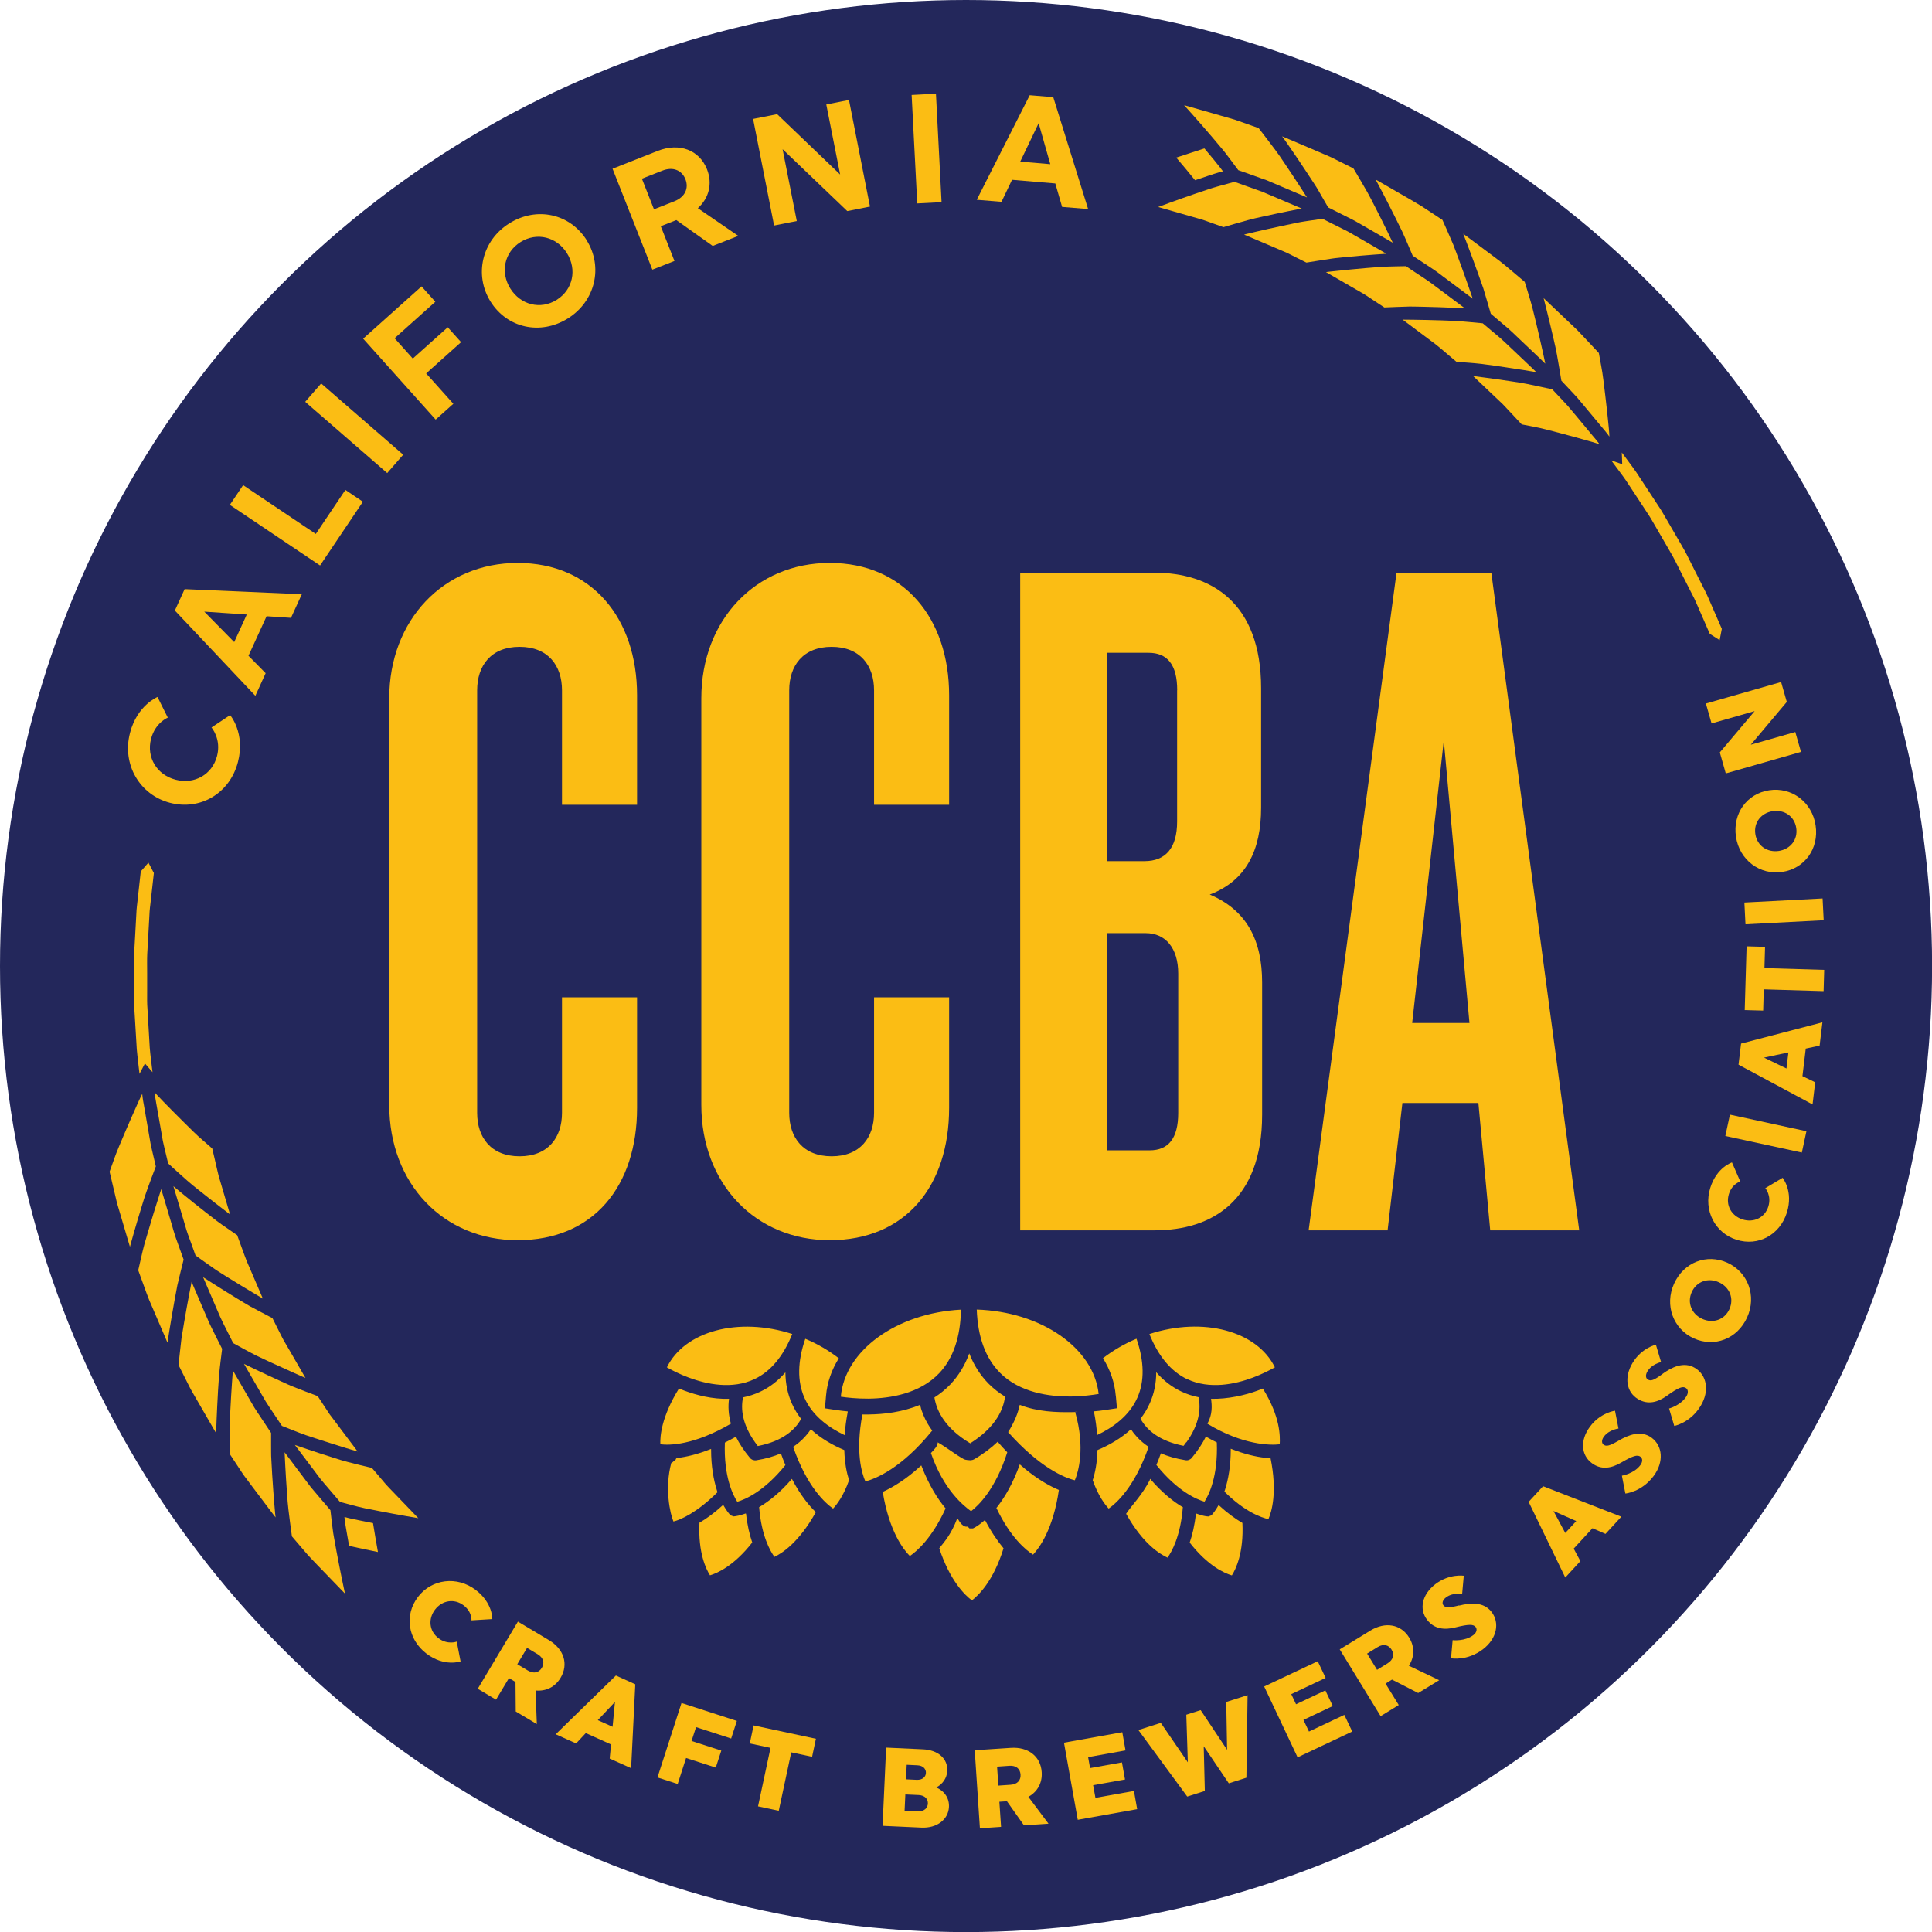
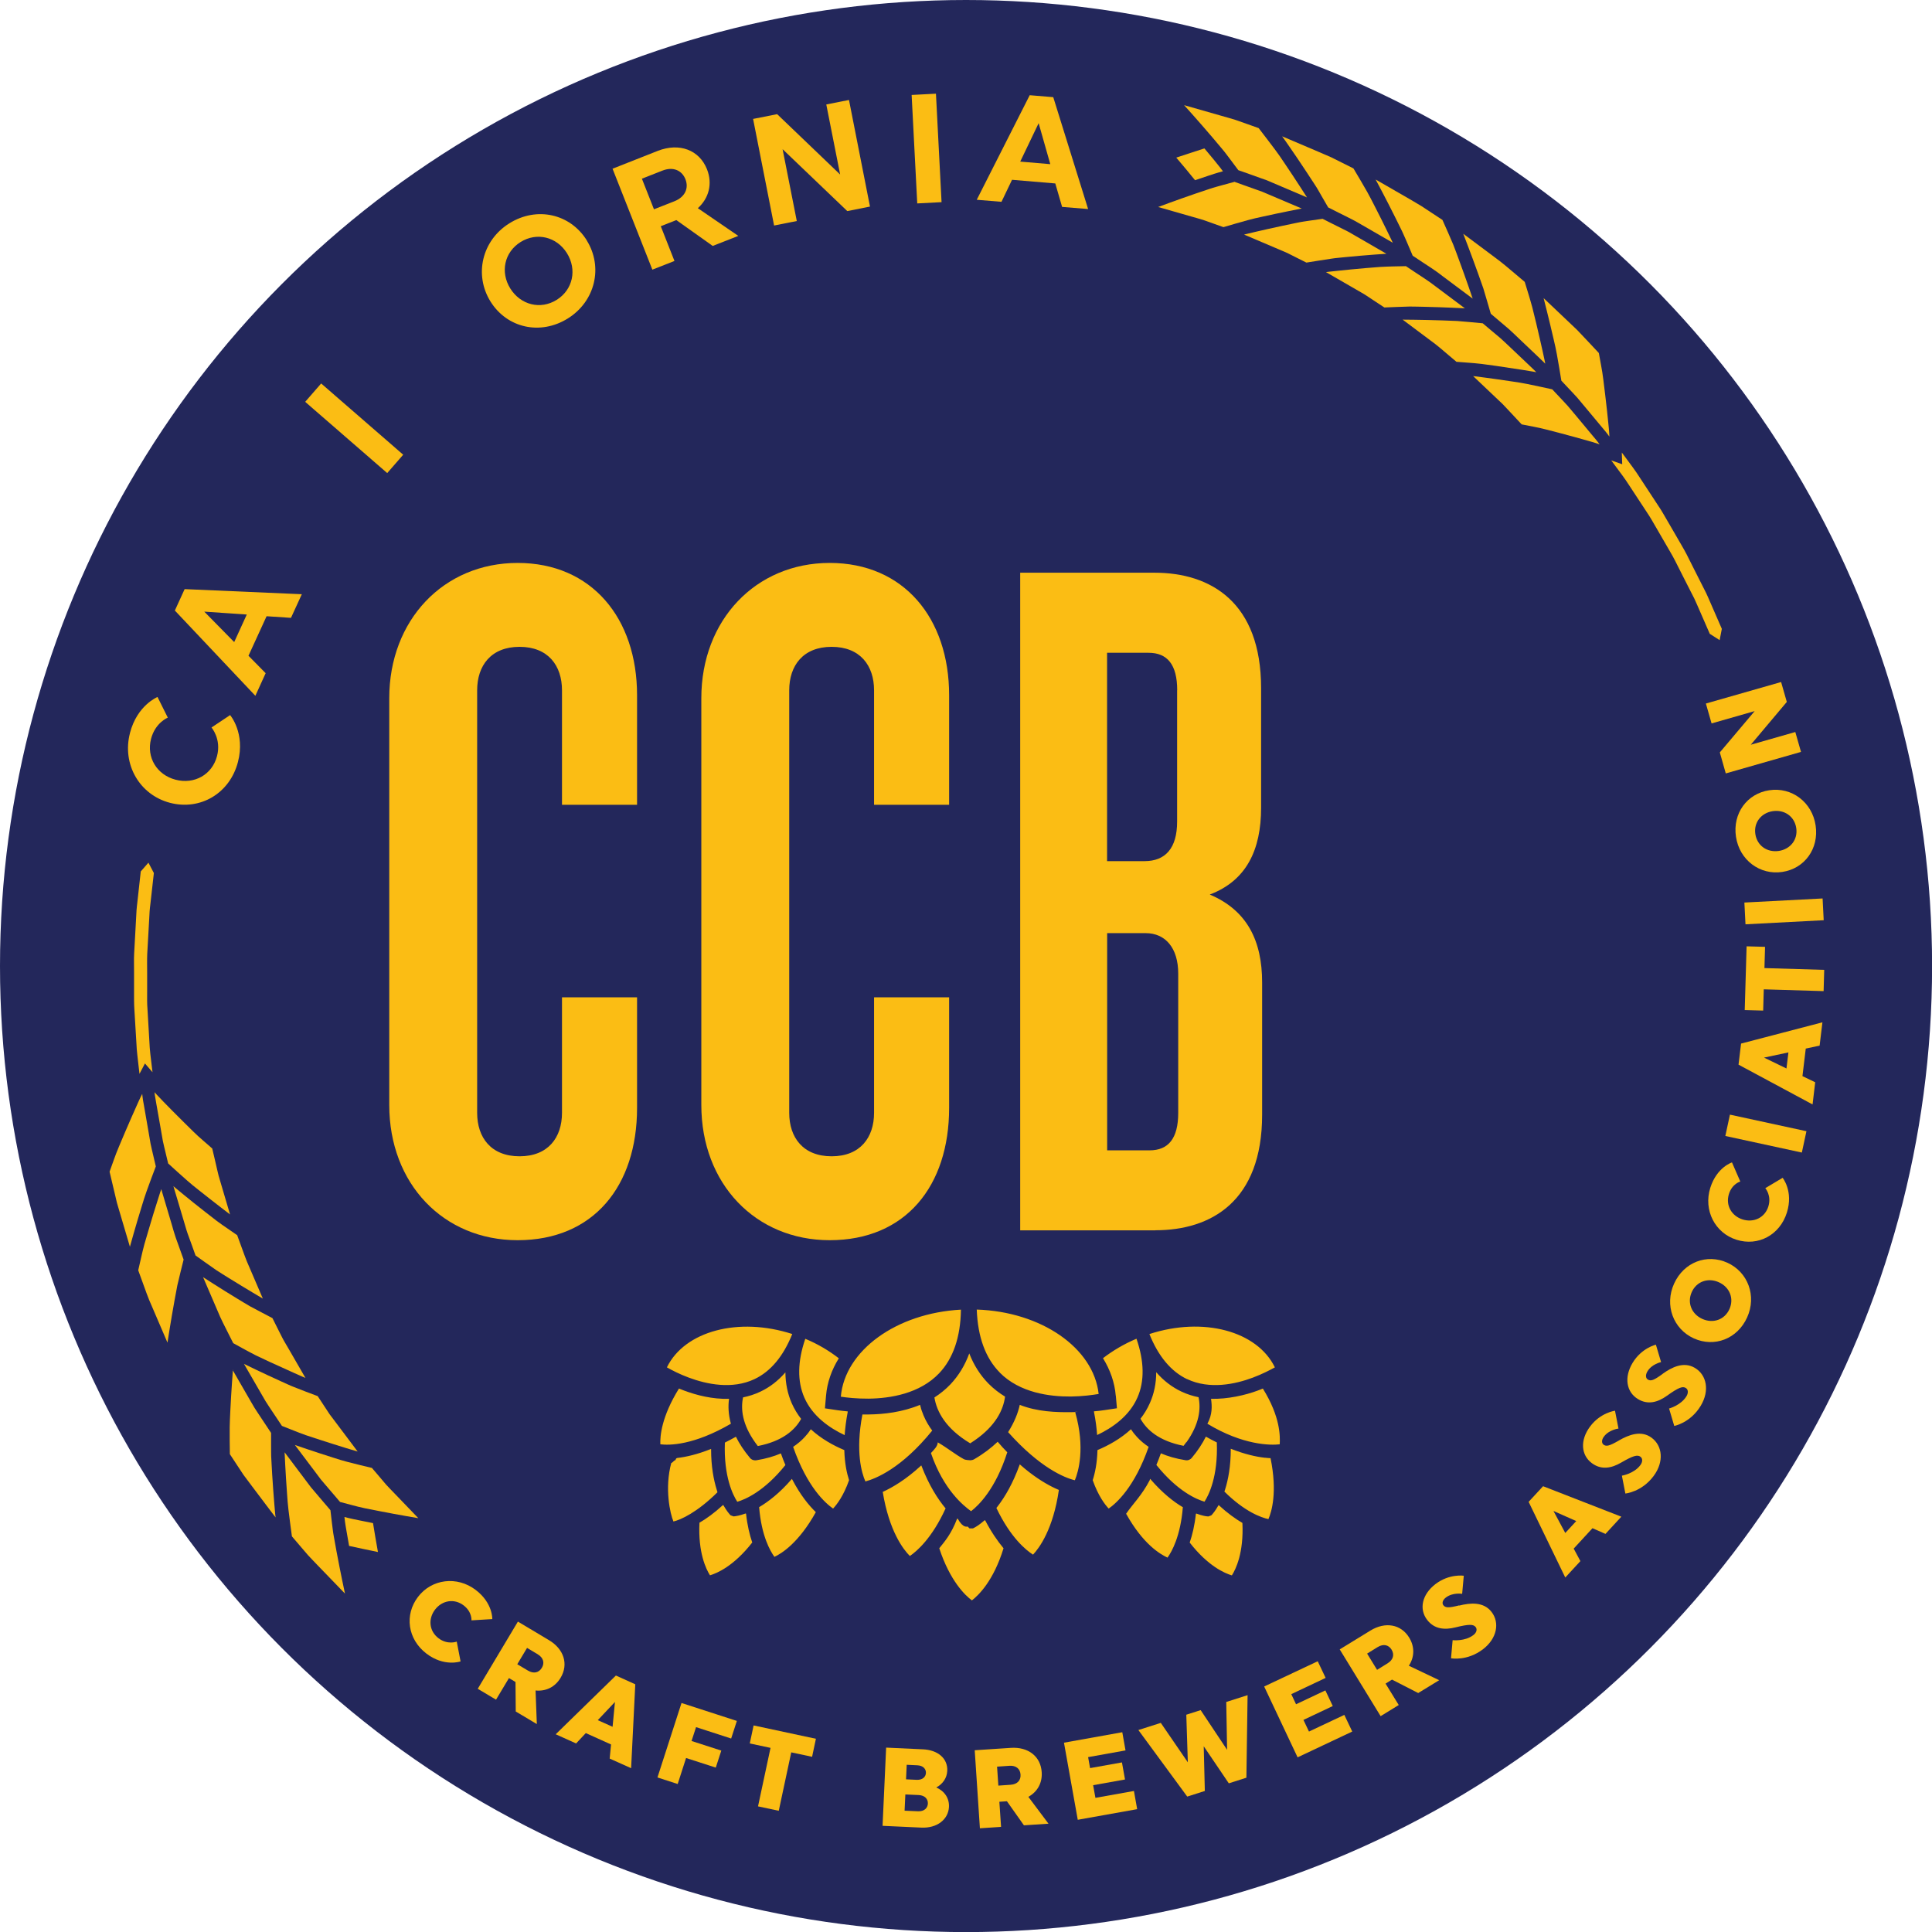
<svg xmlns="http://www.w3.org/2000/svg" id="uuid-bdce68fd-0f51-4fc0-a405-6a7086386f19" viewBox="0 0 227.27 227.27">
  <g id="uuid-d11255a6-f00f-4ca7-9792-fa1e2dc879c2">
    <circle cx="113.64" cy="113.64" r="113.64" style="fill:#23275b; stroke-width:0px;" />
    <path d="m15.29,86.22c.85-3.27,3.24-4.23,3.24-4.23l1.21,2.43s-1.47.58-1.97,2.49c-.57,2.19.69,4.24,2.88,4.81,2.21.58,4.31-.59,4.88-2.78.53-2.01-.65-3.36-.65-3.36l2.19-1.46s1.81,2.11.92,5.52c-.96,3.69-4.42,5.73-7.99,4.8-3.57-.93-5.67-4.52-4.71-8.21Z" style="fill:#fbbd14; stroke-width:0px;" />
    <path d="m35.51,69.89l-1.28,2.79-2.87-.19-2.13,4.65,2.02,2.05-1.21,2.66-9.47-10.03,1.15-2.52,13.78.6Zm-7.96,5.64l1.48-3.24-5-.34,3.52,3.58Z" style="fill:#fbbd14; stroke-width:0px;" />
-     <path d="m37.65,66.52l-10.61-7.13,1.56-2.32,8.55,5.74,3.48-5.18,2.06,1.39-5.04,7.5Z" style="fill:#fbbd14; stroke-width:0px;" />
    <path d="m35.9,47.27l1.88-2.16,9.65,8.38-1.88,2.16-9.65-8.38Z" style="fill:#fbbd14; stroke-width:0px;" />
-     <path d="m50.14,43.94l3.19,3.56-2.08,1.86-8.53-9.52,6.87-6.15,1.62,1.81-4.79,4.29,2.14,2.39,4.11-3.68,1.57,1.75-4.11,3.68Z" style="fill:#fbbd14; stroke-width:0px;" />
    <path d="m69.02,28.28c1.95,3.13,1.01,7.16-2.22,9.18-3.24,2.02-7.15,1.13-9.1-1.99-1.95-3.13-1.02-7.18,2.22-9.2,3.24-2.02,7.16-1.12,9.11,2.01Zm-2.33,1.5c-1.2-1.92-3.54-2.5-5.45-1.31-1.92,1.2-2.41,3.55-1.21,5.47,1.21,1.93,3.54,2.53,5.46,1.33,1.9-1.19,2.41-3.55,1.2-5.49Z" style="fill:#fbbd14; stroke-width:0px;" />
    <path d="m72.05,19.85l5.32-2.1c2.55-1,4.9-.11,5.8,2.17.67,1.7.22,3.4-1.08,4.57l4.76,3.26-3.01,1.18-4.28-3.04-1.83.72,1.61,4.09-2.6,1.02-4.69-11.89Zm3.46,1.17l1.42,3.6,2.39-.94c1.27-.5,1.73-1.54,1.31-2.6-.42-1.05-1.46-1.51-2.73-1l-2.39.94Z" style="fill:#fbbd14; stroke-width:0px;" />
    <path d="m92.06,17.55l1.67,8.45-2.67.53-2.47-12.54,2.83-.56,7.41,7.1-1.63-8.24,2.67-.53,2.47,12.54-2.67.53-7.61-7.28Z" style="fill:#fbbd14; stroke-width:0px;" />
    <path d="m107.24,11.17l2.86-.15.66,12.76-2.86.15-.66-12.76Z" style="fill:#fbbd14; stroke-width:0px;" />
    <path d="m128,24.59l-3.06-.25-.8-2.76-5.09-.43-1.24,2.59-2.91-.24,6.23-12.3,2.77.23,4.1,13.16Zm-8-5.58l3.55.3-1.37-4.82-2.17,4.53Z" style="fill:#fbbd14; stroke-width:0px;" />
    <path d="m54.18,195.44s-1.93.68-4.03-.93c-2.2-1.69-2.59-4.55-.98-6.66,1.61-2.11,4.59-2.5,6.8-.81,2.02,1.54,1.94,3.42,1.94,3.42l-2.45.15s.09-.99-.92-1.76c-1.1-.84-2.52-.6-3.36.49-.84,1.1-.7,2.53.4,3.37,1.08.82,2.15.4,2.15.4l.45,2.33Z" style="fill:#fbbd14; stroke-width:0px;" />
    <path d="m60.93,190.76l3.65,2.18c1.76,1.05,2.32,2.83,1.37,4.42-.66,1.11-1.75,1.62-2.95,1.5l.15,3.95-2.48-1.48-.03-3.47-.77-.46-1.52,2.54-2.15-1.28,4.72-7.9Zm1.07,3.09l-1.15,1.92,1.24.74c.7.42,1.31.25,1.65-.32.34-.56.2-1.18-.5-1.6l-1.24-.74Z" style="fill:#fbbd14; stroke-width:0px;" />
    <path d="m74.24,208l-2.52-1.13.16-1.66-2.97-1.34-1.14,1.22-2.4-1.08,7.08-6.91,2.28,1.03-.49,9.88Zm-1.9-7.79l-2.02,2.14,1.74.78.28-2.92Z" style="fill:#fbbd14; stroke-width:0px;" />
    <path d="m80.71,206.79l-.99,3.07-2.38-.77,2.83-8.76,6.51,2.11-.67,2.07-4.13-1.34-.53,1.63,3.5,1.13-.65,2-3.5-1.13Z" style="fill:#fbbd14; stroke-width:0px;" />
    <path d="m93.08,206.13l-1.47,6.88-2.44-.52,1.47-6.88-2.44-.52.45-2.12,7.33,1.57-.45,2.12-2.44-.52Z" style="fill:#fbbd14; stroke-width:0px;" />
-     <path d="m108.56,205.78c1.81.08,2.94,1.11,2.87,2.53-.04.85-.52,1.54-1.29,1.96.98.43,1.54,1.27,1.49,2.29-.07,1.46-1.39,2.52-3.25,2.43l-4.56-.21.42-9.2,4.31.2Zm-2.06,5.31l-.09,1.91,1.58.07c.75.03,1.14-.4,1.16-.91.02-.51-.33-.96-1.07-1l-1.58-.07Zm1.33-1.72c.7.03,1.07-.35,1.09-.81.02-.46-.32-.87-1.01-.9l-1.25-.06-.08,1.71,1.25.06Z" style="fill:#fbbd14; stroke-width:0px;" />
+     <path d="m108.56,205.78c1.81.08,2.94,1.11,2.87,2.53-.04.85-.52,1.54-1.29,1.96.98.43,1.54,1.27,1.49,2.29-.07,1.46-1.39,2.52-3.25,2.43l-4.56-.21.42-9.2,4.31.2Zm-2.06,5.31l-.09,1.91,1.58.07c.75.03,1.14-.4,1.16-.91.02-.51-.33-.96-1.07-1l-1.58-.07m1.33-1.72c.7.03,1.07-.35,1.09-.81.02-.46-.32-.87-1.01-.9l-1.25-.06-.08,1.71,1.25.06Z" style="fill:#fbbd14; stroke-width:0px;" />
    <path d="m114.66,205.89l4.24-.28c2.05-.14,3.52,1,3.64,2.85.09,1.29-.52,2.33-1.57,2.91l2.37,3.16-2.89.19-2-2.83-.89.06.2,2.95-2.49.17-.61-9.19Zm2.63,1.93l.15,2.23,1.44-.1c.81-.05,1.22-.54,1.17-1.2-.04-.66-.51-1.09-1.32-1.03l-1.44.1Z" style="fill:#fbbd14; stroke-width:0px;" />
    <path d="m126.78,214.06l-1.62-9.06,6.86-1.23.38,2.14-4.4.79.23,1.29,3.75-.67.36,2.01-3.75.67.27,1.49,4.53-.81.38,2.14-6.99,1.25Z" style="fill:#fbbd14; stroke-width:0px;" />
    <path d="m133.92,203.51l2.63-.84,3.18,4.64-.18-5.6,1.69-.54,3.11,4.67-.1-5.63,2.51-.8-.14,9.71-2.07.66-2.95-4.36.13,5.26-2.07.66-5.75-7.83Z" style="fill:#fbbd14; stroke-width:0px;" />
    <path d="m152.64,206.72l-3.93-8.33,6.3-2.97.93,1.96-4.04,1.91.56,1.19,3.45-1.63.87,1.84-3.45,1.63.65,1.37,4.16-1.96.93,1.96-6.42,3.03Z" style="fill:#fbbd14; stroke-width:0px;" />
    <path d="m157.59,194.03l3.62-2.22c1.75-1.07,3.59-.75,4.56.83.67,1.1.62,2.3-.04,3.31l3.57,1.7-2.47,1.51-3.08-1.58-.76.47,1.55,2.52-2.13,1.31-4.81-7.85Zm3.23.49l1.17,1.91,1.23-.76c.7-.43.82-1.05.48-1.61-.34-.56-.95-.73-1.65-.3l-1.23.76Z" style="fill:#fbbd14; stroke-width:0px;" />
    <path d="m171.66,188.87c1.28-.32,2.85-.48,3.8.75.98,1.27.64,3.12-1,4.38-1.88,1.44-3.77,1.07-3.77,1.07l.19-2.13s1.44.17,2.44-.6c.37-.28.48-.67.27-.94-.26-.33-.75-.37-2.39.04-1.25.31-2.47.22-3.32-.89-.97-1.26-.61-2.98.97-4.2,1.63-1.25,3.34-.99,3.34-.99l-.19,2.13s-1.09-.19-1.91.43c-.41.31-.47.68-.31.9.25.32.6.35,1.86.03Z" style="fill:#fbbd14; stroke-width:0px;" />
    <path d="m190.73,178.41l-1.87,2.03-1.53-.67-2.21,2.4.79,1.47-1.78,1.93-4.31-8.9,1.7-1.84,9.22,3.59Zm-7.99-.67l1.39,2.59,1.29-1.4-2.68-1.19Z" style="fill:#fbbd14; stroke-width:0px;" />
    <path d="m190.44,169.45c1.14-.66,2.61-1.24,3.85-.32,1.29.96,1.47,2.83.24,4.49-1.41,1.9-3.33,2.07-3.33,2.07l-.41-2.1s1.43-.23,2.18-1.25c.27-.37.28-.77,0-.98-.34-.25-.82-.15-2.28.7-1.12.65-2.31.89-3.43.06-1.28-.95-1.41-2.7-.22-4.3,1.22-1.65,2.94-1.87,2.94-1.87l.41,2.1s-1.1.12-1.71.94c-.31.41-.27.78-.05.95.33.24.67.17,1.8-.48Z" style="fill:#fbbd14; stroke-width:0px;" />
    <path d="m195.58,161.61c1.07-.77,2.48-1.49,3.81-.69,1.38.83,1.74,2.67.68,4.44-1.22,2.03-3.12,2.38-3.12,2.38l-.61-2.05s1.4-.37,2.05-1.45c.24-.4.2-.8-.09-.97-.36-.22-.83-.07-2.21.92-1.05.75-2.22,1.11-3.41.39-1.36-.82-1.66-2.55-.63-4.26,1.06-1.76,2.74-2.14,2.74-2.14l.61,2.05s-1.09.22-1.61,1.1c-.26.44-.19.81.05.95.35.21.69.11,1.74-.66Z" style="fill:#fbbd14; stroke-width:0px;" />
    <path d="m196.93,151c1.15-2.53,3.85-3.55,6.27-2.46,2.42,1.1,3.47,3.91,2.32,6.44-1.15,2.53-3.85,3.55-6.27,2.46-2.42-1.1-3.47-3.91-2.32-6.44Zm6.51,3c.57-1.26.02-2.59-1.24-3.16-1.26-.57-2.62-.11-3.19,1.15-.57,1.26-.02,2.59,1.24,3.16,1.26.57,2.62.11,3.19-1.15Z" style="fill:#fbbd14; stroke-width:0px;" />
    <path d="m209.69,138.54s1.3,1.58.51,4.1c-.83,2.65-3.39,4-5.92,3.2-2.53-.79-3.92-3.46-3.09-6.11.76-2.42,2.55-2.99,2.55-2.99l.98,2.25s-.96.25-1.34,1.47c-.41,1.32.3,2.57,1.61,2.99,1.32.41,2.62-.21,3.03-1.53.4-1.29-.36-2.15-.36-2.15l2.04-1.22Z" style="fill:#fbbd14; stroke-width:0px;" />
    <path d="m202.96,133.63l.54-2.51,9,1.95-.54,2.51-9-1.95Z" style="fill:#fbbd14; stroke-width:0px;" />
    <path d="m214.38,120.26l-.33,2.74-1.63.35-.39,3.24,1.5.72-.31,2.61-8.71-4.68.3-2.48,9.57-2.5Zm-6.87,4.15l2.64,1.28.23-1.89-2.87.61Z" style="fill:#fbbd14; stroke-width:0px;" />
    <path d="m207.55,113.88l7.04.21-.07,2.5-7.04-.21-.07,2.5-2.17-.06.22-7.5,2.17.06-.07,2.5Z" style="fill:#fbbd14; stroke-width:0px;" />
    <path d="m205.33,108.73l-.13-2.56,9.2-.48.13,2.56-9.2.48Z" style="fill:#fbbd14; stroke-width:0px;" />
    <path d="m204.21,98.43c-.41-2.74,1.3-5.08,3.92-5.47,2.63-.4,5.04,1.39,5.45,4.14.41,2.74-1.3,5.08-3.92,5.47-2.63.4-5.04-1.39-5.45-4.14Zm7.09-1.03c-.21-1.37-1.39-2.18-2.76-1.98-1.37.21-2.26,1.34-2.05,2.7.21,1.37,1.39,2.18,2.76,1.98,1.37-.21,2.26-1.34,2.05-2.7Z" style="fill:#fbbd14; stroke-width:0px;" />
    <path d="m205.94,87.61l5.25-1.5.67,2.34-8.85,2.53-.7-2.47,4.1-4.86-5.07,1.45-.67-2.34,8.85-2.53.67,2.34-4.24,5.04Z" style="fill:#fbbd14; stroke-width:0px;" />
    <path d="m181.77,42.76s-.02-.16-.08-.41c-.06-.26-.14-.63-.23-1.07-.2-.89-.47-2.09-.76-3.3-.15-.61-.3-1.22-.44-1.79-.15-.57-.31-1.08-.44-1.53-.28-.9-.46-1.5-.46-1.5,0,0-.44-.37-1.1-.93-.66-.55-1.52-1.31-2.45-1.98-1.84-1.37-3.68-2.75-3.68-2.75,0,0,.93,2.4,1.76,4.72.21.58.41,1.16.6,1.7.17.56.32,1.08.45,1.52.26.88.43,1.47.43,1.47,0,0,.41.35,1.04.88.31.26.67.57,1.06.9.38.33.77.72,1.16,1.09.79.75,1.57,1.49,2.16,2.05.29.28.54.51.71.68.17.16.26.26.26.26Z" style="fill:#fbbd14; stroke-width:0px;" />
    <path d="m153.74,23.21s-1.29-2.03-2.7-4.11c-.69-1.06-1.45-2.03-2.02-2.78-.58-.75-.96-1.25-.96-1.25,0,0-.54-.19-1.35-.48-.41-.14-.88-.31-1.39-.49-.51-.16-1.07-.31-1.62-.47-2.21-.63-4.41-1.26-4.41-1.26,0,0,1.73,1.91,3.33,3.79.4.47.79.94,1.16,1.38.37.43.69.89.97,1.25.55.74.92,1.23.92,1.23,0,0,.51.18,1.28.45.38.14.83.29,1.31.47.24.09.49.17.74.26.25.1.5.21.75.32,2,.85,3.99,1.7,3.99,1.7Z" style="fill:#fbbd14; stroke-width:0px;" />
    <path d="m163.85,28.57s-1.03-2.17-2.18-4.4c-.29-.55-.57-1.13-.86-1.63-.29-.5-.57-.97-.8-1.38-.48-.81-.8-1.35-.8-1.35,0,0-.51-.26-1.28-.64-.39-.19-.84-.42-1.32-.66-.49-.22-1.02-.44-1.55-.67-1.06-.45-2.11-.9-2.91-1.24-.4-.17-.73-.31-.96-.41-.23-.1-.37-.15-.37-.15,0,0,.1.12.26.35.16.23.39.56.66.95.54.78,1.25,1.82,1.93,2.86.34.51.67,1.03.99,1.51.32.47.58.97.81,1.36.46.8.77,1.33.77,1.33,0,0,.49.24,1.21.61.36.18.79.39,1.24.62.23.12.47.23.7.36.23.13.47.27.7.4,1.88,1.08,3.76,2.17,3.76,2.17Z" style="fill:#fbbd14; stroke-width:0px;" />
    <path d="m173.24,35.13s-.77-2.28-1.64-4.63c-.22-.59-.43-1.18-.65-1.73-.23-.54-.45-1.04-.63-1.46-.38-.86-.64-1.44-.64-1.44,0,0-.48-.32-1.2-.79-.36-.24-.78-.51-1.23-.81-.45-.29-.96-.56-1.45-.86-.99-.57-1.99-1.15-2.74-1.58-.37-.21-.68-.39-.9-.52-.22-.13-.34-.19-.34-.19,0,0,.08.14.21.39.13.25.32.6.54,1.02.44.84,1.02,1.96,1.57,3.07.27.55.54,1.1.8,1.62.25.52.45,1.03.64,1.45.36.85.6,1.41.6,1.41,0,0,.45.3,1.13.75.68.45,1.6,1.02,2.45,1.7,1.74,1.3,3.48,2.6,3.48,2.6Z" style="fill:#fbbd14; stroke-width:0px;" />
    <path d="m174.42,38.03s-.6-.06-1.49-.14c-.44-.04-.96-.08-1.51-.13-.56-.03-1.16-.05-1.76-.07-2.38-.08-4.66-.09-4.66-.09,0,0,1.61,1.21,3.22,2.41.82.58,1.57,1.25,2.15,1.74.58.49.96.81.96.81,0,0,.58.05,1.46.11.44.04.96.07,1.5.14.54.07,1.12.15,1.7.23,1.16.17,2.35.35,3.24.49.45.07.82.14,1.09.18.27.04.41.08.41.08,0,0-.09-.1-.26-.26-.17-.16-.41-.39-.7-.67-.58-.55-1.36-1.29-2.13-2.02-.39-.36-.77-.74-1.15-1.07-.38-.32-.74-.62-1.05-.88-.61-.52-1.02-.86-1.02-.86Z" style="fill:#fbbd14; stroke-width:0px;" />
    <path d="m181.58,35.06s.64,2.48,1.19,4.88c.29,1.19.5,2.42.65,3.33.15.91.25,1.51.25,1.51,0,0,.37.4.93.99.28.3.61.64.95,1.02.33.39.67.81,1.02,1.22.7.83,1.39,1.67,1.91,2.29.26.31.48.57.62.76.14.19.22.3.22.3,0,0-.02-.62-.12-1.52-.09-.91-.22-2.13-.37-3.36-.15-1.23-.29-2.51-.47-3.41-.17-.93-.28-1.54-.28-1.54,0,0-.39-.42-.98-1.05-.29-.31-.64-.68-1.01-1.07-.18-.2-.37-.4-.57-.6-.2-.19-.41-.39-.62-.59-1.66-1.58-3.33-3.16-3.33-3.16Z" style="fill:#fbbd14; stroke-width:0px;" />
    <path d="m178.99,49.92s.57.11,1.44.28c.88.16,1.98.46,3.13.76,1.14.3,2.29.62,3.17.87.88.24,1.44.44,1.44.44,0,0-.08-.11-.22-.29-.14-.19-.36-.44-.62-.75-.51-.62-1.2-1.44-1.88-2.26-.34-.41-.69-.82-1.01-1.2-.33-.37-.66-.71-.93-1-.55-.58-.91-.97-.91-.97,0,0-.59-.13-1.47-.32-.88-.19-2.02-.44-3.21-.6-2.36-.36-4.63-.64-4.63-.64,0,0,1.46,1.39,2.92,2.77.18.17.37.35.55.52.17.18.34.36.5.53.32.34.62.67.88.94.52.55.86.92.86.92Z" style="fill:#fbbd14; stroke-width:0px;" />
    <path d="m145.19,21.4s-.58.16-1.44.39c-.43.13-.92.24-1.46.43-.53.18-1.1.37-1.67.56-2.25.77-4.38,1.57-4.38,1.57,0,0,1.93.56,3.87,1.11.48.14.97.27,1.42.41.44.16.86.31,1.21.43.71.25,1.18.42,1.18.42,0,0,.56-.16,1.4-.41.84-.24,1.99-.58,3.13-.81,2.28-.51,4.68-.97,4.68-.97,0,0-1.97-.84-3.93-1.67-.25-.1-.49-.21-.73-.31-.25-.09-.49-.18-.73-.26-.47-.17-.91-.32-1.29-.46-.76-.27-1.26-.45-1.26-.45Z" style="fill:#fbbd14; stroke-width:0px;" />
    <path d="m141.68,17.46s-.83.27-1.67.54c-.82.27-1.64.54-1.64.54,0,0,.56.67,1.12,1.33.54.66,1.09,1.33,1.09,1.33,0,0,.82-.27,1.63-.55.41-.13.83-.28,1.14-.36.31-.08.51-.14.51-.14,0,0-.13-.18-.33-.44-.2-.26-.47-.58-.74-.92-.55-.67-1.11-1.33-1.11-1.33Z" style="fill:#fbbd14; stroke-width:0px;" />
    <path d="m202.54,73.96s-.6-1.37-1.49-3.42c-.12-.25-.22-.53-.36-.8-.14-.27-.28-.55-.42-.83-.29-.57-.59-1.18-.91-1.8-.32-.62-.64-1.27-.97-1.93-.34-.65-.73-1.29-1.1-1.94-.37-.65-.75-1.29-1.12-1.93-.37-.63-.72-1.27-1.12-1.85-.77-1.17-1.49-2.26-2.1-3.2-.6-.95-1.18-1.68-1.56-2.21-.39-.52-.61-.82-.61-.82l.05,1.38-1.29-.45s.22.29.6.81c.38.52.95,1.24,1.54,2.17.61.92,1.31,1.99,2.07,3.15.39.57.73,1.19,1.1,1.82.36.63.73,1.26,1.1,1.9.36.64.75,1.26,1.08,1.91.33.65.65,1.28.96,1.9.31.61.61,1.21.9,1.77.14.28.28.56.42.82.13.27.24.53.35.78.88,2.02,1.47,3.37,1.47,3.37l1.16.74.26-1.34Z" style="fill:#fbbd14; stroke-width:0px;" />
    <path d="m155.58,25.74s-.59.09-1.48.21c-.44.07-.94.13-1.5.25-.55.11-1.14.23-1.72.36-1.16.25-2.3.5-3.14.7-.42.1-.77.18-1.01.24-.24.05-.38.1-.38.1,0,0,.12.04.32.13.2.09.49.21.84.36.69.3,1.62.69,2.54,1.08.46.2.93.39,1.36.58.42.21.81.41,1.15.58.67.34,1.12.56,1.12.56,0,0,.57-.09,1.44-.23.44-.07.95-.15,1.49-.23.55-.09,1.12-.12,1.71-.19,2.33-.23,4.77-.39,4.77-.39,0,0-1.85-1.07-3.7-2.14-.23-.13-.46-.27-.69-.4-.23-.13-.47-.24-.69-.35-.45-.22-.87-.43-1.22-.61-.72-.36-1.19-.6-1.19-.6Z" style="fill:#fbbd14; stroke-width:0px;" />
    <path d="m165.38,31.31s-.6.01-1.49.03c-.45.02-.96.02-1.52.06-.56.05-1.16.1-1.75.14-1.18.1-2.35.22-3.21.31-.43.05-.79.09-1.04.11-.25.03-.39.05-.39.05,0,0,1.74,1,3.48,2.01.43.26.88.49,1.27.75.39.26.76.5,1.07.71.63.42,1.05.69,1.05.69,0,0,.58-.02,1.46-.06.44-.01.96-.03,1.51-.05.55,0,1.12.02,1.71.03,2.34.05,4.79.18,4.79.18,0,0-1.71-1.28-3.42-2.56-.84-.66-1.75-1.22-2.42-1.67-.67-.44-1.11-.74-1.11-.74Z" style="fill:#fbbd14; stroke-width:0px;" />
    <path d="m18.97,139.9s-.06.15-.14.4c-.08.25-.2.61-.33,1.04-.28.87-.64,2.04-.99,3.24-.18.6-.35,1.21-.52,1.77-.16.57-.27,1.09-.38,1.55-.21.92-.35,1.53-.35,1.53,0,0,.19.54.49,1.35.3.81.66,1.9,1.14,2.94.91,2.11,1.81,4.22,1.81,4.22,0,0,.39-2.54.83-4.96.11-.61.22-1.21.33-1.77.13-.57.26-1.09.37-1.55.22-.89.37-1.49.37-1.49,0,0-.18-.51-.46-1.28-.14-.38-.3-.83-.47-1.31-.17-.48-.31-1.01-.46-1.52-.31-1.04-.62-2.08-.85-2.86-.12-.39-.21-.72-.28-.94-.07-.23-.1-.36-.1-.36Z" style="fill:#fbbd14; stroke-width:0px;" />
    <path d="m33.48,170.84s.1,2.4.29,4.91c.07,1.27.24,2.48.36,3.42.13.94.21,1.56.21,1.56,0,0,.37.44.93,1.09.28.33.61.71.96,1.12.36.4.77.8,1.16,1.22,1.6,1.65,3.19,3.3,3.19,3.3,0,0-.54-2.52-.99-4.94-.11-.6-.22-1.21-.32-1.77-.11-.56-.15-1.11-.22-1.57-.11-.92-.18-1.53-.18-1.53,0,0-.35-.41-.88-1.03-.26-.31-.57-.67-.9-1.06-.16-.19-.34-.39-.51-.6-.16-.21-.32-.43-.49-.65-1.31-1.73-2.61-3.47-2.61-3.47Z" style="fill:#fbbd14; stroke-width:0px;" />
    <path d="m27.4,161.14s-.19,2.4-.31,4.9c-.02.62-.07,1.26-.07,1.84,0,.58,0,1.13,0,1.6.01.95.02,1.58.02,1.58,0,0,.32.48.79,1.2.24.36.52.78.81,1.23.32.44.67.89,1.01,1.35.69.92,1.38,1.83,1.9,2.52.26.34.48.63.63.83.15.2.24.31.24.31,0,0-.02-.15-.05-.43-.02-.28-.06-.68-.1-1.15-.08-.95-.17-2.2-.25-3.44-.03-.61-.07-1.23-.1-1.8-.04-.56-.02-1.12-.03-1.58,0-.92,0-1.54,0-1.54,0,0-.3-.45-.75-1.13-.22-.34-.49-.74-.77-1.16-.14-.21-.29-.43-.43-.66-.13-.23-.27-.47-.41-.7-1.09-1.88-2.17-3.76-2.17-3.76Z" style="fill:#fbbd14; stroke-width:0px;" />
-     <path d="m22.54,150.78s-.47,2.35-.89,4.83c-.1.62-.21,1.24-.3,1.82-.07.58-.13,1.12-.18,1.58-.1.94-.17,1.56-.17,1.56,0,0,.26.51.64,1.28.19.38.42.83.66,1.31.24.48.55.97.83,1.47.58.99,1.15,1.99,1.58,2.73.22.37.4.68.52.9.12.22.2.34.2.34,0,0,0-.16.01-.44.01-.28.03-.68.04-1.15.04-.95.1-2.21.17-3.44.04-.61.08-1.22.12-1.8.05-.57.12-1.12.17-1.58.11-.91.19-1.52.19-1.52,0,0-.24-.49-.61-1.21-.36-.73-.87-1.69-1.28-2.7-.86-1.99-1.71-3.99-1.71-3.99Z" style="fill:#fbbd14; stroke-width:0px;" />
    <path d="m22.98,147.67s.49.35,1.22.87c.36.25.79.55,1.24.87.47.31.98.62,1.49.94,2.03,1.26,3.99,2.41,3.99,2.41,0,0-.79-1.85-1.59-3.7-.42-.91-.73-1.87-1-2.58-.26-.71-.43-1.18-.43-1.18,0,0-.48-.33-1.2-.83-.36-.25-.8-.54-1.23-.87-.43-.34-.89-.69-1.35-1.05-.92-.72-1.86-1.47-2.56-2.05-.35-.29-.65-.53-.85-.7-.21-.17-.31-.27-.31-.27,0,0,.03.13.1.35.07.22.16.54.28.93.23.77.53,1.79.84,2.82.16.51.29,1.03.46,1.5.17.47.33.91.47,1.29.27.75.45,1.26.45,1.26Z" style="fill:#fbbd14; stroke-width:0px;" />
    <path d="m15.28,146.67s.68-2.47,1.41-4.82c.34-1.17.78-2.35,1.1-3.21.32-.86.54-1.43.54-1.43,0,0-.12-.53-.31-1.32-.09-.4-.21-.86-.31-1.36-.09-.5-.18-1.04-.27-1.57-.19-1.07-.37-2.14-.51-2.94-.07-.4-.14-.73-.16-.97-.03-.24-.04-.37-.04-.37,0,0-.29.55-.65,1.38-.37.83-.87,1.95-1.36,3.1-.48,1.14-1,2.32-1.3,3.19-.32.89-.53,1.48-.53,1.48,0,0,.13.56.33,1.4.1.42.21.91.34,1.43.06.26.13.53.19.81.08.27.16.55.24.82.65,2.2,1.3,4.4,1.3,4.4Z" style="fill:#fbbd14; stroke-width:0px;" />
    <path d="m24.95,135.09s-.44-.39-1.1-.96c-.69-.58-1.49-1.39-2.33-2.22-.84-.83-1.68-1.68-2.31-2.33-.64-.65-1.03-1.1-1.03-1.1,0,0,.02.13.04.36.03.23.09.56.16.95.14.79.32,1.84.51,2.89.09.53.18,1.05.27,1.55.1.49.22.94.31,1.33.18.78.31,1.3.31,1.3,0,0,.44.4,1.11,1.01.67.6,1.53,1.39,2.48,2.12,1.87,1.49,3.69,2.87,3.69,2.87,0,0-.57-1.93-1.14-3.86-.07-.24-.14-.48-.21-.72-.06-.24-.11-.48-.17-.71-.11-.46-.21-.89-.29-1.26-.17-.74-.29-1.23-.29-1.23Z" style="fill:#fbbd14; stroke-width:0px;" />
    <path d="m39.99,176.68s.58.15,1.44.38c.44.11.92.25,1.48.36.55.11,1.14.23,1.72.34,2.34.46,4.58.83,4.58.83,0,0-1.4-1.45-2.79-2.9-.35-.36-.7-.72-1.02-1.07-.31-.36-.59-.69-.83-.98-.49-.57-.82-.96-.82-.96,0,0-.57-.14-1.41-.34-.85-.21-2.02-.49-3.11-.86-2.23-.7-4.54-1.5-4.54-1.5,0,0,1.29,1.71,2.57,3.41.16.21.32.43.48.64.17.2.34.4.5.59.33.38.63.74.89,1.04.52.61.87,1.02.87,1.02Z" style="fill:#fbbd14; stroke-width:0px;" />
    <path d="m41.06,181.85s.86.18,1.71.37c.85.17,1.69.35,1.69.35,0,0-.15-.86-.3-1.71-.14-.85-.28-1.69-.28-1.69,0,0-.84-.17-1.69-.34-.42-.09-.86-.17-1.16-.25-.31-.08-.51-.13-.51-.13,0,0,.03.22.06.54.04.33.12.74.19,1.17.15.85.3,1.71.3,1.71Z" style="fill:#fbbd14; stroke-width:0px;" />
    <path d="m16.56,102.5s-.17,1.48-.41,3.71c-.03.28-.07.57-.09.87-.02.3-.03.61-.05.93-.04.64-.07,1.32-.11,2.01-.04.7-.08,1.42-.12,2.15-.04.73,0,1.48-.01,2.23,0,.75,0,1.49,0,2.23,0,.73-.01,1.46.04,2.16.08,1.4.16,2.7.23,3.82.04,1.12.19,2.04.25,2.69.08.65.12,1.02.12,1.02l.64-1.22.89,1.03s-.04-.36-.12-1c-.07-.64-.21-1.55-.25-2.65-.06-1.1-.14-2.38-.22-3.76-.06-.69-.04-1.4-.04-2.12,0-.72,0-1.46,0-2.19,0-.73-.02-1.47.01-2.19.04-.72.08-1.43.12-2.12.04-.69.07-1.35.11-1.98.02-.32.03-.62.05-.92.02-.3.06-.58.09-.85.24-2.19.41-3.65.41-3.65l-.64-1.22-.9,1.03Z" style="fill:#fbbd14; stroke-width:0px;" />
    <path d="m33.15,167.73s.55.22,1.39.55c.42.16.88.36,1.42.54.53.18,1.1.36,1.67.55,1.13.37,2.24.71,3.07.97.41.12.76.23,1,.3.24.07.38.11.38.11,0,0-.09-.09-.21-.27-.13-.18-.32-.43-.55-.73-.45-.6-1.06-1.41-1.66-2.21-.3-.4-.61-.8-.89-1.18-.26-.39-.5-.76-.71-1.08-.42-.63-.69-1.05-.69-1.05,0,0-.54-.21-1.36-.51-.41-.16-.89-.35-1.41-.55-.52-.2-1.03-.45-1.57-.69-2.13-.96-4.33-2.04-4.33-2.04,0,0,1.07,1.85,2.14,3.7.13.23.27.46.4.69.14.22.29.44.42.65.28.42.53.81.76,1.14.44.67.74,1.11.74,1.11Z" style="fill:#fbbd14; stroke-width:0px;" />
    <path d="m27.45,158.01s.52.29,1.31.72c.4.21.84.46,1.34.71.51.24,1.05.49,1.59.75,1.08.5,2.14.98,2.93,1.33.39.17.72.32.95.42.23.1.36.15.36.15,0,0-1.01-1.74-2.01-3.48-.25-.44-.52-.86-.73-1.28-.21-.42-.41-.82-.58-1.15-.34-.67-.56-1.12-.56-1.12,0,0-.52-.27-1.29-.68-.39-.21-.85-.45-1.34-.71-.47-.27-.97-.58-1.47-.88-2-1.21-4.06-2.55-4.06-2.55,0,0,.84,1.96,1.69,3.93.4.99.9,1.93,1.26,2.65.36.72.6,1.19.6,1.19Z" style="fill:#fbbd14; stroke-width:0px;" />
    <path d="m135.12,170.2c-1.65,4.75-3.81,6.64-4.7,7.26-.44-.47-1.23-1.49-1.88-3.34.27-.83.52-2,.56-3.54,1.29-.54,2.72-1.33,3.94-2.45.06.09.12.18.19.27,0,0,0,.01.01.02.06.08.13.17.19.25,0,.01.02.02.03.03.35.44.79.87,1.32,1.26,0,0,0,0,0,0,.11.08.22.16.34.24,0,0,0,0,0,0Zm4.53-7.97c2.64,1.25,5.66.6,7.72-.17,1.12-.42,2.04-.9,2.6-1.21-2.09-4.29-8.43-5.98-14.76-3.92,1.05,2.62,2.55,4.41,4.44,5.31Zm-.08,7.43c1.52-2.14,1.71-3.94,1.42-5.3-.68-.14-1.36-.35-2.03-.67-1.1-.52-2.09-1.28-2.95-2.27,0,1.31-.25,2.52-.75,3.64-.3.68-.67,1.28-1.1,1.83.72,1.3,2.17,2.62,5.07,3.19.11-.15.22-.29.32-.43Zm2.28-.66c-.39.79-.93,1.63-1.66,2.5-.09.11-.2.18-.32.23-.13.05-.28.07-.42.04-1.12-.18-2.08-.46-2.89-.81,0,0,0,0,0,0-.17.48-.35.94-.53,1.37,2.5,3.12,4.76,4.06,5.66,4.32.51-.79,1.6-2.97,1.45-6.97,0,0,0,0,0,0-.42-.21-.85-.43-1.3-.69Zm-10.59-4.82l.13,1.48-1.47.22c-.4.06-.81.11-1.23.14v.07c.2.99.31,1.89.37,2.72,1.82-.86,3.79-2.24,4.74-4.41.85-1.92.81-4.25-.11-6.92-1.47.62-2.78,1.4-3.94,2.29.84,1.36,1.37,2.84,1.5,4.4Zm4.06,9.82s-.03-.03-.04-.04c-.01.02-.02.14-.03.16-.96,1.83-1.96,2.75-2.78,3.95h0c2,3.59,4.01,4.76,4.87,5.16.51-.7,1.53-2.54,1.8-5.9,0,0,.01-.02.02-.02-1.1-.64-2.43-1.69-3.83-3.31Zm13.24-10.66c-.07.03-.14.05-.2.08-.04.01-.07.03-.1.04-.1.04-.21.08-.31.12-1.45.54-3.53,1.02-5.49.97.12.86.17,1.84-.43,2.93h0c4.19,2.54,7.44,2.55,8.51,2.42.05-.93.09-3.22-1.98-6.55Zm0,0h0Zm.9,8.19c-.14,0-.29-.02-.45-.03-.05,0-.1-.01-.15-.02-.03,0-.06,0-.09,0-1.05-.12-2.36-.42-3.92-1.03-.02,0-.05-.02-.07-.03,0,.02,0,.04,0,.06,0,2.01-.3,3.57-.67,4.75-.02.08-.05.15-.08.23,2.41,2.39,4.34,3.06,5.18,3.24.38-.87,1.07-3.17.25-7.17h0Zm-6.07,5.53s-.04.02-.06.02c-.37.66-.67.99-.71,1.04l-.13.14-.35.13-.19-.02c-.06,0-.51-.06-1.21-.32l-.06.02c-.15,1.37-.42,2.49-.73,3.39,2.17,2.79,4.14,3.62,4.96,3.86.46-.72,1.41-2.66,1.24-6.17-.82-.48-1.76-1.15-2.77-2.08Zm-50.09-6.86c1.65,4.75,3.81,6.64,4.7,7.26.44-.47,1.23-1.49,1.88-3.34-.27-.83-.52-2-.56-3.54-1.29-.54-2.72-1.33-3.94-2.45-.06.09-.12.18-.19.27,0,0,0,.01-.01.02-.06.08-.13.17-.19.25,0,.01-.02.02-.03.03-.35.44-.79.87-1.32,1.26,0,0,0,0,0,0-.11.08-.22.16-.34.24h0Zm-.09-13.27c-6.33-2.05-12.67-.36-14.76,3.92.55.31,1.47.8,2.59,1.21,2.07.77,5.08,1.42,7.72.17,1.9-.9,3.39-2.69,4.44-5.31Zm-4.04,13.17c2.9-.57,4.36-1.9,5.07-3.19-.43-.55-.8-1.16-1.1-1.83-.49-1.12-.74-2.34-.75-3.64-.86.99-1.84,1.75-2.95,2.27-.67.32-1.35.53-2.03.67-.29,1.36-.1,3.16,1.42,5.3.1.14.21.29.32.43Zm-3.9-.41s0,0,0,0c-.15,4,.95,6.19,1.46,6.97.9-.26,3.16-1.2,5.66-4.32-.18-.43-.36-.88-.53-1.37,0,0,0,0,0,0-.81.35-1.77.63-2.89.81-.14.02-.29,0-.42-.04-.12-.05-.24-.13-.32-.23-.73-.87-1.27-1.71-1.66-2.5-.45.25-.88.48-1.3.69Zm13.4-9.91c-1.15-.89-2.47-1.68-3.94-2.29-.92,2.67-.95,5-.11,6.92.96,2.18,2.93,3.56,4.74,4.41.06-.83.17-1.73.36-2.72v-.07c-.4-.04-.81-.08-1.21-.14l-1.47-.22.13-1.48c.13-1.56.66-3.05,1.5-4.4Zm-9.39,17.51s.01,0,.02,0c.27,3.36,1.29,5.15,1.8,5.85.86-.4,2.87-1.66,4.87-5.26h0c-.82-.79-1.82-2.01-2.78-3.85-.01-.02-.02-.04-.03-.06-.01.02-.03.03-.04.04-1.4,1.62-2.73,2.64-3.83,3.29Zm-11.6-7.39c1.07.13,3.91.13,8.3-2.42h0c-.3-1.09-.34-2.07-.22-2.93-1.96.06-3.83-.43-5.28-.97-.11-.04-.21-.08-.31-.12-.03-.01-.06-.03-.1-.04-.07-.03-.14-.05-.2-.08-2.07,3.34-2.23,5.63-2.19,6.55Zm2.19-6.56h0,0Zm-.9,8.74c-.82,2.99-.13,6.03.25,6.9.84-.19,2.77-1.05,5.18-3.44-.03-.08-.05-.19-.08-.27-.37-1.18-.67-2.76-.67-4.77,0-.02,0-.04,0-.06-.02,0-.04.02-.07.03-1.56.62-2.88.92-3.92,1.04-.03,0-.06.03-.09.04-.05,0-.1.23-.15.23-.16.02-.31.31-.45.31h0Zm3.31,7.06c-.17,3.51.78,5.45,1.24,6.17.82-.24,2.79-1.07,4.97-3.86-.31-.9-.58-2.02-.73-3.39l-.06-.02c-.71.26-1.15.31-1.22.32l-.19.02-.35-.13-.13-.14s-.34-.38-.71-1.04c-.02,0-.04-.02-.06-.02-1.01.93-1.94,1.6-2.77,2.08Zm31.86-9.36c.18-.11.35-.23.51-.34,2.47-1.71,3.37-3.57,3.58-5.15h0c-.68-.41-1.33-.91-1.92-1.5-.98-.99-1.75-2.19-2.29-3.58-.51,1.4-1.25,2.61-2.21,3.63-.58.61-1.22,1.12-1.89,1.55.27,1.67,1.32,3.66,4.22,5.4Zm9.79,5.2s-.06-.03-.09-.04c-1.08-.54-2.38-1.36-3.82-2.63-.02-.02-.04-.03-.06-.05,0,.02-.02.04-.02.06-.78,2.16-1.7,3.73-2.56,4.85-.06.08-.11.15-.17.22,1.67,3.5,3.48,4.96,4.31,5.49.74-.79,2.37-2.99,3.04-7.61h0c-.15-.06-.31-.13-.47-.21-.05-.02-.1-.05-.16-.08Zm-12.68,2.48c-.93-1.11-1.97-2.73-2.85-5.02-.01-.02-.02-.04-.03-.06-.02.02-.04.04-.06.06-1.74,1.6-3.29,2.52-4.47,3.06h0c.76,4.64,2.43,6.78,3.19,7.54.81-.55,2.6-2.08,4.2-5.59,0,0,0,.01.02.02Zm2.98.31c.85-.65,2.87-2.57,4.26-6.93,0,0,0,0,0,0-.37-.38-.75-.79-1.13-1.24h0c-.73.7-1.63,1.4-2.75,2.05-.13.08-.29.12-.44.13-.16,0-.62-.04-.77-.12-1.13-.63-1.9-1.3-3.09-1.99h0c0,.45-.44.87-.8,1.26,1.48,4.32,3.84,6.2,4.71,6.83Zm12.25-11.69h.28c-.08,0-.17.02-.25.02-.04,0-.08.01-.12.01-.13,0-.25,0-.38.01-1.77.02-3.97-.04-6.05-.86-.21.97-.62,2.01-1.37,3.21h0c3.73,4.19,6.66,5.38,7.85,5.66.41-.98,1.24-3.79.05-7.98v-.07Zm-16.82,2.2h0c-.1-.13-.18-.25-.27-.38,0,0,0,0,0,0-.42-.63-.72-1.26-.93-1.87,0-.01-.01-.03-.02-.04-.04-.12-.07-.23-.11-.35,0,0,0-.01,0-.02-.03-.12-.07-.24-.1-.36-2.07.86-4.26,1.11-6.03,1.13-.26,0-.51,0-.75,0-.84,4.39-.08,6.91.35,7.88,1.19-.32,4.25-1.52,7.86-5.98Zm6.15,10.57c-.65.57-1.1.81-1.16.84l-.19.1h-.42s-.2-.21-.2-.21c-.06-.03-.52.26-1.18-.93h-.07c-.69,1.8-1.42,2.63-2.1,3.48,1.26,3.84,3.05,5.55,3.84,6.13.78-.6,2.54-2.29,3.72-6.13-.7-.84-1.44-1.91-2.17-3.3-.02,0-.05.02-.07.02Zm1.8-17.38c2.35,2.37,5.85,2.83,8.37,2.81,1.37-.02,2.54-.18,3.26-.3-.59-5.41-6.74-9.68-14.34-9.93.12,3.23,1.03,5.72,2.72,7.42Zm-15.43,3.06c2.52-.03,6-.57,8.3-2.99,1.65-1.74,2.51-4.25,2.56-7.48-7.6.41-13.66,4.81-14.13,10.24.72.11,1.89.24,3.26.23Z" style="fill:#fbbd14; stroke-width:0px;" />
    <path d="m60.89,145.89c-8.71,0-15.1-6.62-15.1-15.91v-47.85c0-9.18,6.39-15.91,15.1-15.91s14.05,6.5,14.05,15.56v12.89h-8.83v-13.47c0-2.9-1.63-5.11-4.99-5.11s-4.99,2.21-4.99,5.11v49.71c0,2.9,1.63,5.11,4.99,5.11s4.99-2.21,4.99-5.11v-13.59h8.83v13.01c0,9.18-5.11,15.56-14.05,15.56Z" style="fill:#fbbd14; stroke-width:0px;" />
    <path d="m97.6,145.89c-8.71,0-15.1-6.62-15.1-15.91v-47.85c0-9.18,6.39-15.91,15.1-15.91s14.05,6.5,14.05,15.56v12.89h-8.83v-13.47c0-2.9-1.63-5.11-4.99-5.11s-4.99,2.21-4.99,5.11v49.71c0,2.9,1.63,5.11,4.99,5.11s4.99-2.21,4.99-5.11v-13.59h8.83v13.01c0,9.18-5.11,15.56-14.05,15.56Z" style="fill:#fbbd14; stroke-width:0px;" />
    <path d="m135.92,144.73h-15.91v-77.36h15.8c6.62,0,12.54,3.48,12.54,13.59v14.05c0,4.99-1.74,8.59-6.04,10.22,4.41,1.86,6.16,5.46,6.16,10.34v15.56c0,10.22-6.04,13.59-12.54,13.59Zm2.56-63.53c0-3.02-1.16-4.41-3.37-4.41h-4.88v24.51h4.41c2.44,0,3.83-1.51,3.83-4.65v-15.45Zm.12,33.33c0-3.02-1.51-4.76-3.83-4.76h-4.53v25.55h4.99c2.21,0,3.37-1.39,3.37-4.41v-16.38Z" style="fill:#fbbd14; stroke-width:0px;" />
-     <path d="m175.3,144.73l-1.39-14.98h-8.94l-1.74,14.98h-9.29l10.34-77.36h11.15l10.34,77.36h-10.45Zm-5.46-57.61l-3.72,33.22h6.74l-3.02-33.22Z" style="fill:#fbbd14; stroke-width:0px;" />
  </g>
</svg>